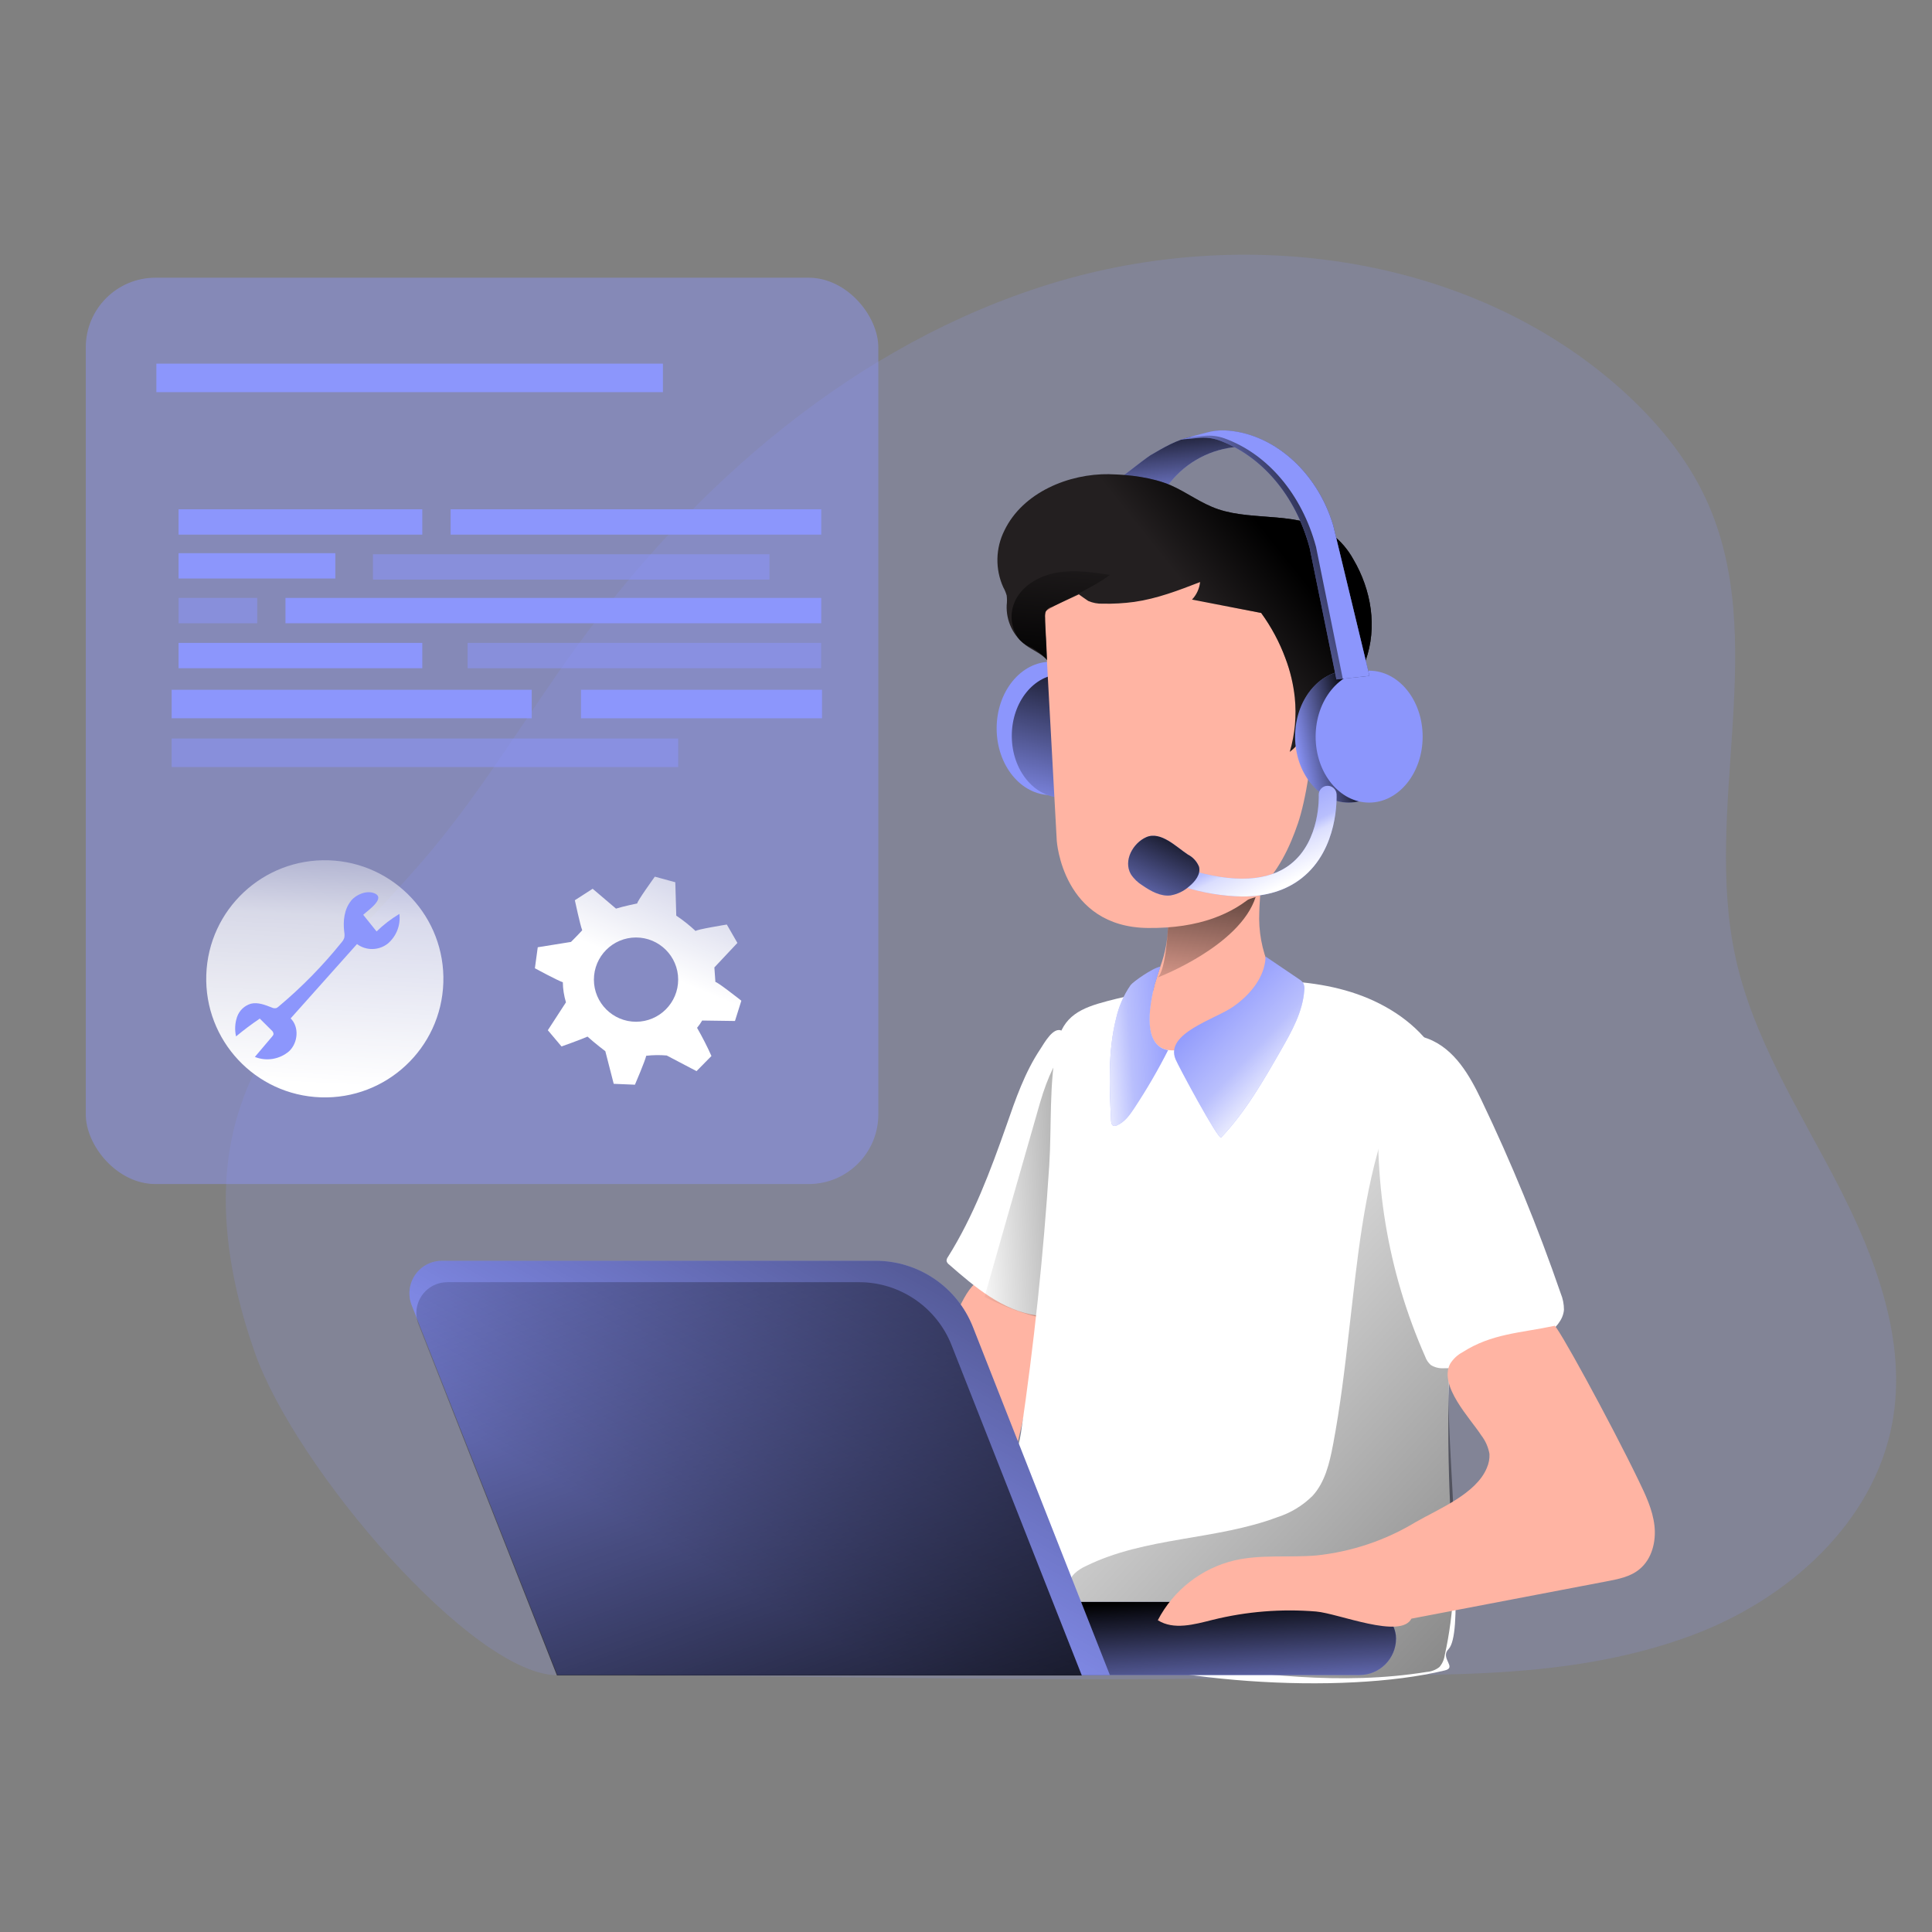
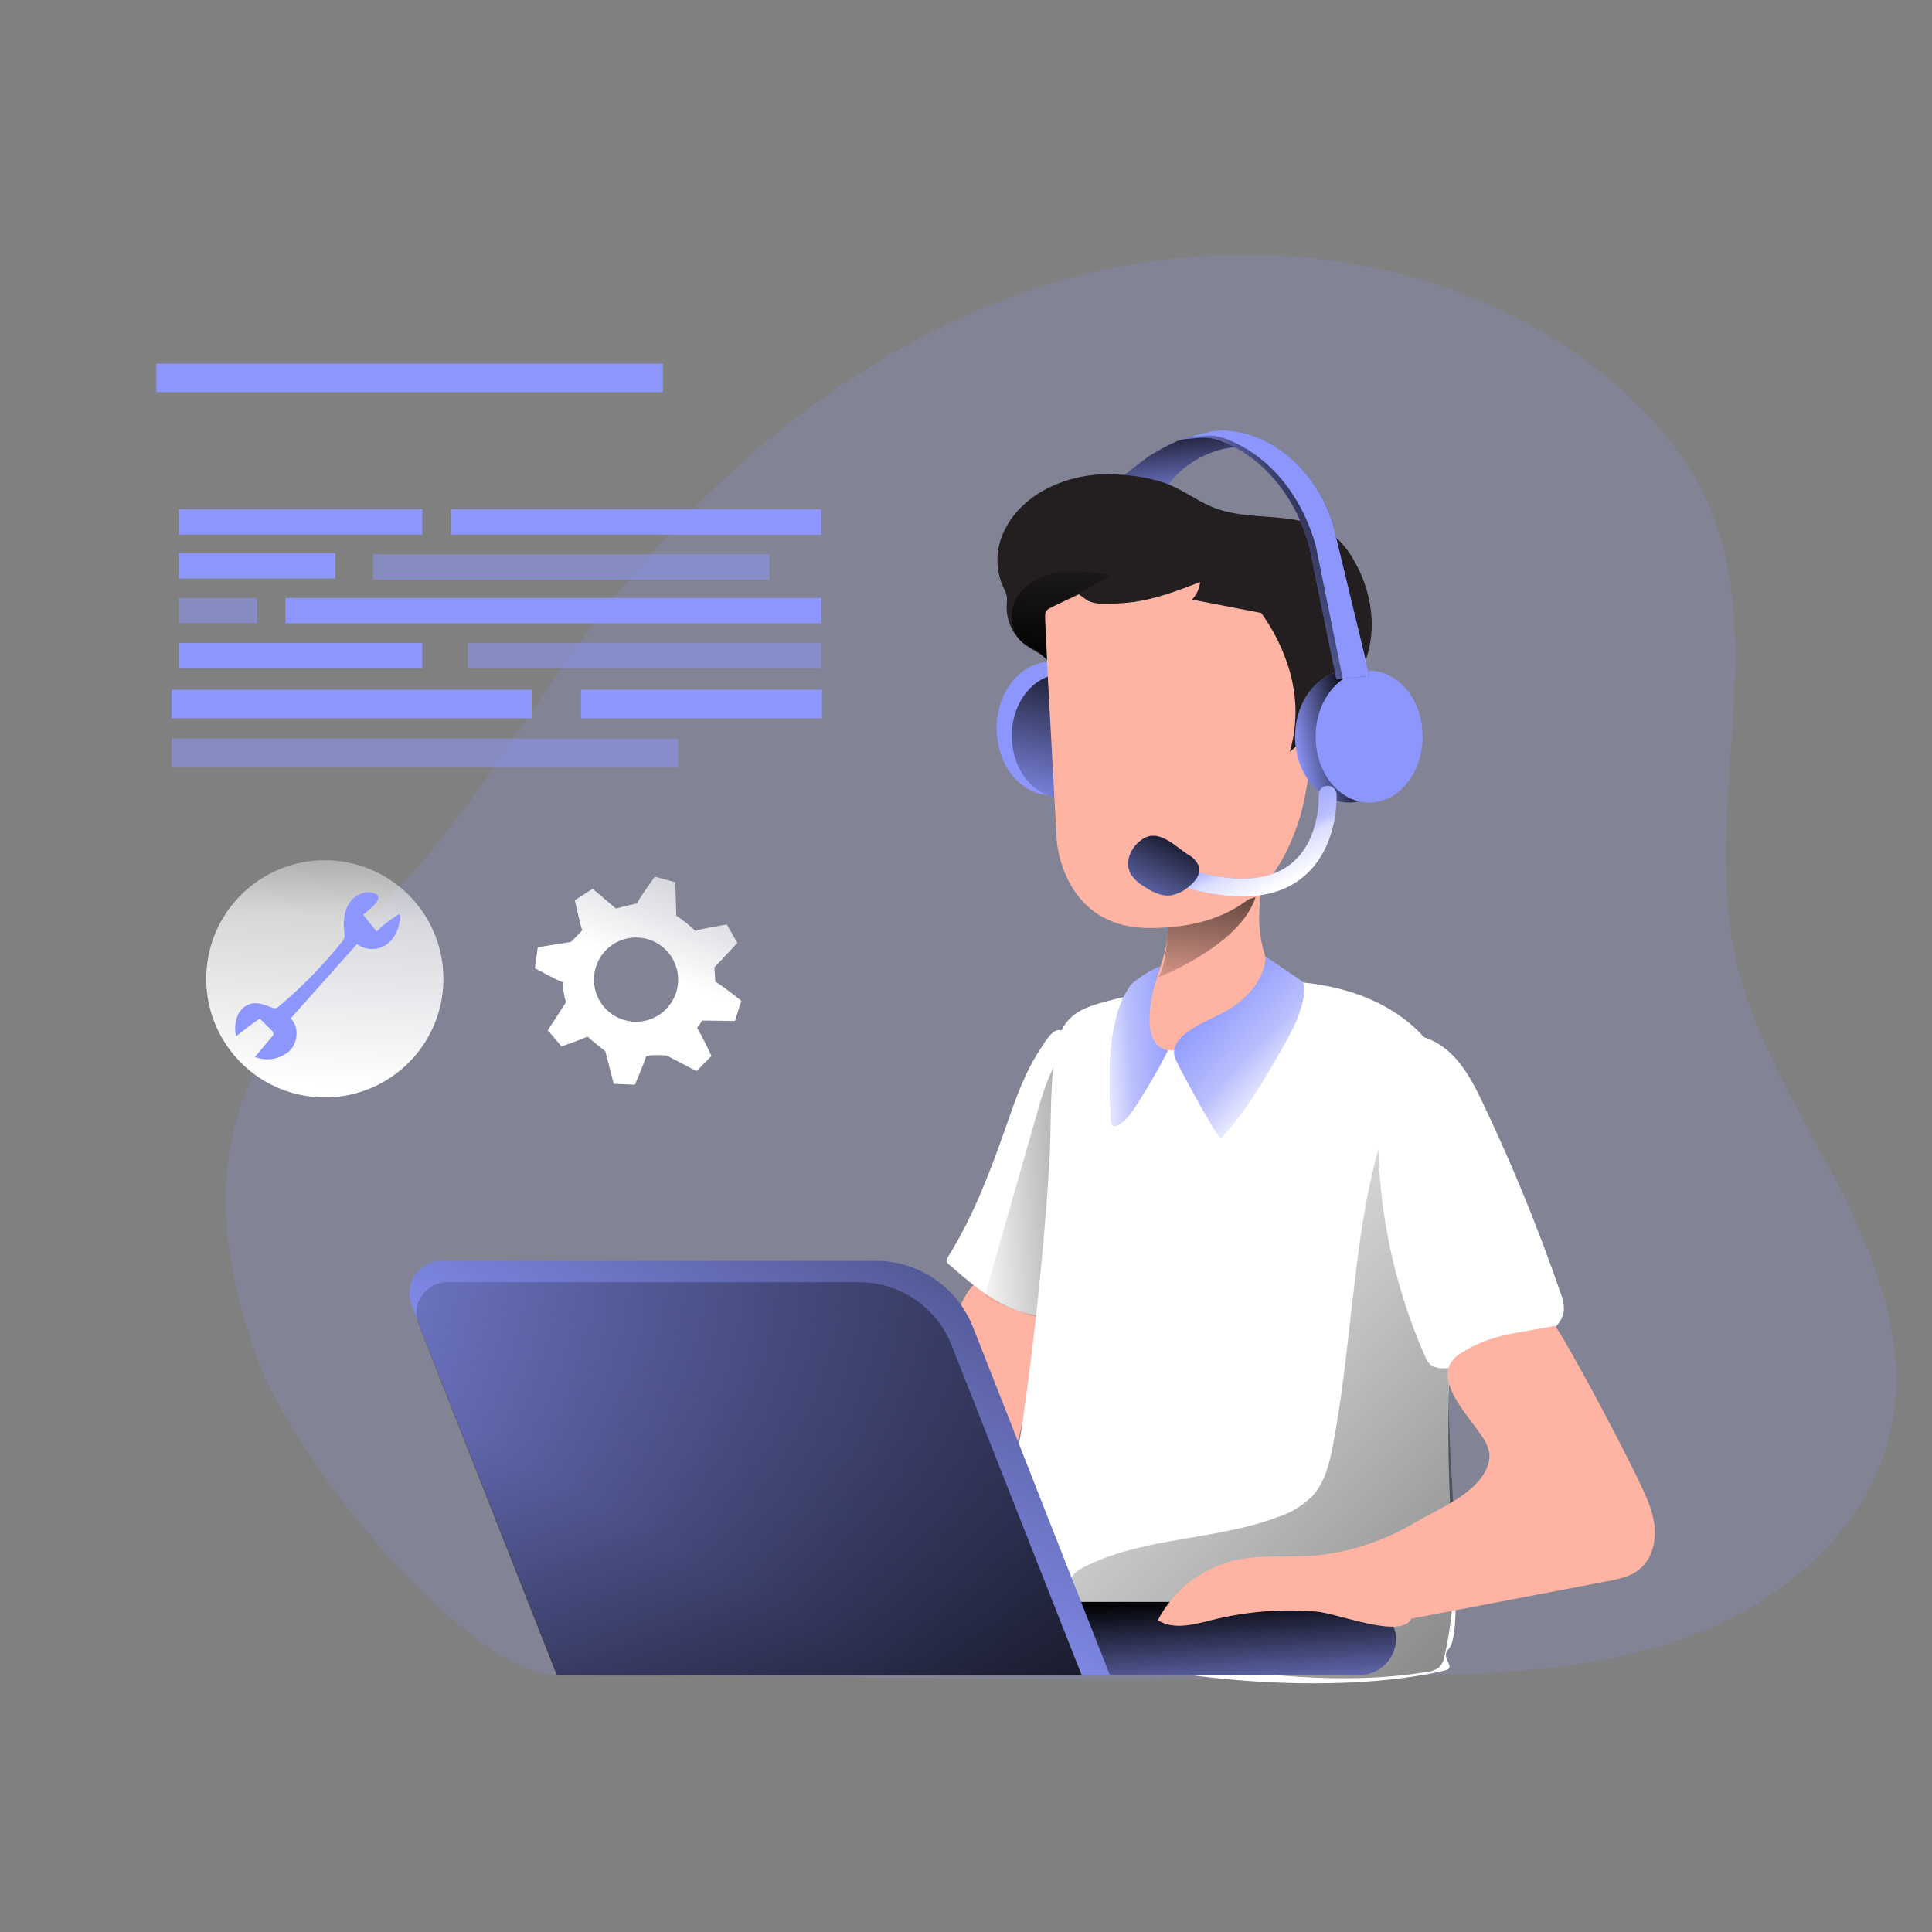
<svg xmlns="http://www.w3.org/2000/svg" xmlns:xlink="http://www.w3.org/1999/xlink" transform="scale(1)" id="_0358_it_support" viewBox="0 0 500 500" class="show_show__wrapper__graphic__5Waiy ">
  <rect x="0" y="0" width="500" height="500" fill="#808080" stroke="none" />
  <title>React</title>
  <defs>
    <style>.cls-1{opacity:.45;}.cls-1,.cls-2,.cls-3,.cls-4,.cls-5,.cls-6,.cls-7,.cls-8,.cls-9,.cls-10,.cls-11,.cls-12,.cls-13,.cls-14,.cls-15,.cls-16,.cls-17,.cls-18,.cls-19,.cls-20,.cls-21,.cls-22,.cls-23,.cls-24,.cls-25{stroke-width:0px;}.cls-1,.cls-3,.cls-4{isolation:isolate;}.cls-1,.cls-3,.cls-4,.cls-25{fill:#8C96FC;}.cls-2{fill:url(#linear-gradient);}.cls-3{opacity:.51;}.cls-4{opacity:.18;}.cls-5{fill:url(#linear-gradient-11);}.cls-6{fill:url(#linear-gradient-12);}.cls-7{fill:url(#linear-gradient-13);}.cls-8{fill:url(#linear-gradient-10);}.cls-9{fill:url(#linear-gradient-17);}.cls-10{fill:url(#linear-gradient-16);}.cls-11{fill:url(#linear-gradient-15);}.cls-12{fill:url(#linear-gradient-18);}.cls-13{fill:url(#linear-gradient-14);}.cls-14{fill:url(#linear-gradient-4);}.cls-15{fill:url(#linear-gradient-2);}.cls-16{fill:url(#linear-gradient-3);}.cls-17{fill:url(#linear-gradient-8);}.cls-18{fill:url(#linear-gradient-9);}.cls-19{fill:url(#linear-gradient-7);}.cls-20{fill:url(#linear-gradient-5);}.cls-21{fill:url(#linear-gradient-6);}.cls-22{fill:#231f20;}.cls-23{fill:#fff;}.cls-24{fill:#ffb4a3;}</style>
    <linearGradient id="linear-gradient" x1="560.55" y1="2976.17" x2="553.66" y2="2838.58" gradientTransform="translate(-2799.08 -206.05) rotate(88.09) scale(1 -1)" gradientUnits="userSpaceOnUse">
      <stop offset=".02" stop-color="#fff" stop-opacity="0" />
      <stop offset=".58" stop-color="#fff" stop-opacity=".39" />
      <stop offset=".68" stop-color="#fff" stop-opacity=".68" />
      <stop offset="1" stop-color="#fff" />
    </linearGradient>
    <linearGradient id="linear-gradient-2" x1="668.89" y1="2905.21" x2="641.56" y2="2839.8" gradientTransform="translate(-475.03 3090.1) scale(1 -1)" xlink:href="#linear-gradient" />
    <linearGradient id="linear-gradient-3" x1="804.71" y1="2787.45" x2="725.74" y2="2783.98" gradientTransform="translate(-475.03 3090.1) scale(1 -1)" gradientUnits="userSpaceOnUse">
      <stop offset="0" stop-color="#000" />
      <stop offset="1" stop-color="#000" stop-opacity="0" />
    </linearGradient>
    <linearGradient id="linear-gradient-4" x1="1001.74" y1="2546.59" x2="745.29" y2="2783.51" xlink:href="#linear-gradient-3" />
    <linearGradient id="linear-gradient-5" x1="729.23" y1="2702.91" x2="731.18" y2="2670.04" gradientTransform="translate(-471 3119.55) scale(1 -1)" xlink:href="#linear-gradient-3" />
    <linearGradient id="linear-gradient-6" x1="791.43" y1="2879.82" x2="784.7" y2="2827.1" xlink:href="#linear-gradient-3" />
    <linearGradient id="linear-gradient-7" x1="785.12" y1="2831.37" x2="809.53" y2="2808.26" gradientTransform="translate(-475.03 3090.1) scale(1 -1)" gradientUnits="userSpaceOnUse">
      <stop offset=".02" stop-color="#fff" stop-opacity="0" />
      <stop offset=".58" stop-color="#fff" stop-opacity=".39" />
      <stop offset="1" stop-color="#fff" />
    </linearGradient>
    <linearGradient id="linear-gradient-8" x1="781.27" y1="2820.14" x2="757.67" y2="2818.51" xlink:href="#linear-gradient-7" />
    <linearGradient id="linear-gradient-9" x1="775.68" y1="2890.96" x2="658.53" y2="2683.97" xlink:href="#linear-gradient-3" />
    <linearGradient id="linear-gradient-10" x1="701.57" y1="2611.75" x2="629.98" y2="2810.92" gradientTransform="translate(-475.03 3090.1) scale(1 -1)" gradientUnits="userSpaceOnUse">
      <stop offset="0" stop-color="#000" />
      <stop offset=".09" stop-color="#000" stop-opacity=".82" />
      <stop offset="1" stop-color="#000" stop-opacity="0" />
    </linearGradient>
    <linearGradient id="linear-gradient-11" x1="777.29" y1="2982.78" x2="779.67" y2="2957.83" xlink:href="#linear-gradient-3" />
    <linearGradient id="linear-gradient-12" x1="752.12" y1="2953.88" x2="740.08" y2="2906.68" gradientTransform="translate(-471 3119.55) scale(1 -1)" xlink:href="#linear-gradient-3" />
    <linearGradient id="linear-gradient-13" x1="805.51" y1="2948.85" x2="785.99" y2="2933.23" xlink:href="#linear-gradient-3" />
    <linearGradient id="linear-gradient-14" x1="822.44" y1="2929.4" x2="805.9" y2="2926.09" gradientTransform="translate(-471 3119.55) scale(1 -1)" xlink:href="#linear-gradient-3" />
    <linearGradient id="linear-gradient-15" x1="828.73" y1="2956.1" x2="791.31" y2="2939.82" xlink:href="#linear-gradient-3" />
    <linearGradient id="linear-gradient-16" x1="748.12" y1="2915.9" x2="750.5" y2="2949.96" xlink:href="#linear-gradient-3" />
    <linearGradient id="linear-gradient-17" x1="794.65" y1="2885.15" x2="806.52" y2="2860.75" gradientTransform="translate(-475.03 3090.1) scale(1 -1)" xlink:href="#linear-gradient" />
    <linearGradient id="linear-gradient-18" x1="782" y1="2877.82" x2="767.68" y2="2848.97" xlink:href="#linear-gradient-3" />
  </defs>
  <g id="background">
    <path class="cls-4" d="M438.44,423c24.41-9.22,46.47-28.95,51.26-54.61,3.94-21.17-4.18-42.66-14.06-61.81-9.88-19.15-21.85-37.65-26.46-58.68-8.59-39.11,9.13-82.49-7.7-118.81-5.06-10.91-12.97-20.31-21.9-28.33-39.07-34.91-97.74-42.73-147.79-27.29-50.05,15.44-91.83,51.48-122.56,93.88-12.68,17.48-23.7,36.14-37.53,52.71-18.42,22.07-42.33,41.43-50.33,69-5.82,19.92-2.31,41.5,4.61,61.1,10.64,30.04,56.49,83.48,78.31,83.38,48.64-.24,141.96,2.14,187.05.42,33.78-1.33,71.74,2.4,107.1-10.95Z" />
  </g>
  <g id="screen">
-     <rect class="cls-1" x="22.2" y="71.87" width="205.11" height="234.56" rx="18.03" ry="18.03" />
    <circle class="cls-2" cx="84.05" cy="253.31" r="30.69" transform="translate(-171.91 328.88) rotate(-88.09)" />
    <rect class="cls-25" x="40.47" y="94.11" width="131.09" height="7.38" />
    <rect class="cls-3" x="44.42" y="191.13" width="131.09" height="7.38" />
    <rect class="cls-25" x="44.42" y="178.51" width="93.19" height="7.38" />
    <rect class="cls-25" x="150.36" y="178.51" width="62.38" height="7.38" />
    <rect class="cls-25" x="116.62" y="131.8" width="95.92" height="6.56" />
    <rect class="cls-3" x="96.52" y="143.44" width="102.62" height="6.56" />
    <rect class="cls-25" x="46.21" y="131.8" width="63.08" height="6.56" />
    <rect class="cls-25" x="73.88" y="154.74" width="138.66" height="6.56" />
    <rect class="cls-3" x="46.21" y="154.74" width="20.36" height="6.56" />
    <rect class="cls-3" x="121.01" y="166.38" width="91.51" height="6.56" />
    <rect class="cls-25" x="46.21" y="166.38" width="63.08" height="6.56" />
    <rect class="cls-25" x="46.21" y="143.16" width="40.57" height="6.56" />
    <path class="cls-25" d="M90.85,233.13c-1.8,2.2-2.1,5.28-1.76,8.07.1.51.1,1.03,0,1.53-.15.43-.39.82-.69,1.15-4.89,6.07-10.36,11.65-16.34,16.65-.17.16-.37.29-.59.37-.39.08-.8.02-1.15-.16-1.73-.68-3.59-1.42-5.4-.98-1.66.5-2.99,1.76-3.56,3.4-.56,1.63-.65,3.38-.27,5.06,1.97-1.64,4.02-3.17,6.14-4.61l3.03,3.01c.32.24.51.61.53,1.01-.06.24-.18.45-.36.62l-4.47,5.28c3,1.2,6.42.63,8.87-1.48,2.31-2.19,2.65-6.28.39-8.49l17.17-19.24c2.38,1.76,5.64,1.71,7.97-.12,2.23-1.89,3.36-4.78,3-7.68-2.14,1.28-4.12,2.8-5.9,4.54l-3.46-4.31c1.22-1.15,5.96-4.33,2.88-5.58-2.03-.82-4.72.33-6.03,1.94Z" />
    <path class="cls-15" d="M190.21,264.23l1.65-5.25s-6.51-5.14-6.71-4.82l-.27-3.79,5.96-6.34-2.74-4.76s-8.07,1.31-8.07,1.68c-1.56-1.46-3.23-2.79-5.01-3.98l-.25-8.65-5.3-1.44s-4.85,6.73-4.53,6.92c0,0-3.74.78-5.52,1.35l-6.04-5.14-4.61,2.97s1.37,6.42,1.91,7.77c-1.29,1.42-2.91,3.02-2.91,3.02l-8.6,1.38-.74,5.44s6.05,3.27,7.23,3.61c.02,1.76.3,3.51.81,5.2l-4.69,7.22,3.54,4.2s4.69-1.65,6.73-2.55c1.9,1.73,4.61,3.78,4.61,3.78l2.17,8.44,5.49.23s2.64-6.14,2.92-7.49c1.77-.2,3.55-.22,5.31-.07l7.71,4.05,3.86-3.92c-1.11-2.49-2.36-4.92-3.72-7.29.49-.6.93-1.23,1.33-1.89l8.5.12ZM164.62,264.43c-6.02,0-10.91-4.87-10.92-10.89,0-6.02,4.87-10.91,10.89-10.92,6.02,0,10.91,4.87,10.92,10.89h0c0,6.03-4.88,10.9-10.89,10.92Z" />
  </g>
  <g id="character">
    <path class="cls-24" d="M229.94,382.52c-1.15,3.29-2.17,7.06-.5,10.11,1.12,1.7,2.62,3.12,4.39,4.13l15.91,10.81c3.06,2.08,6.29,4.21,9.96,4.48s7.83-2.06,8.14-5.76c.37-4.23-4.07-7.12-6.14-10.84-2.72-4.87-1.22-10.89.2-16.29,3.58-13.58,6.19-27.39,7.82-41.34-3.26-1.34-12.76-7.32-16.14-6.33-3.8,1.15-7.24,11.79-8.93,15.26-5.73,11.56-10.64,23.51-14.7,35.76Z" />
    <path class="cls-23" d="M260.46,291.27c-4.13,11.72-8.51,23.48-15.13,34.02-.24.31-.37.68-.36,1.07.11.37.33.68.65.9,6.65,5.82,13.83,11.9,22.58,13.15.57.13,1.17.08,1.71-.15.51-.36.88-.87,1.06-1.46,5.58-12.92,7.55-27.08,7.37-41.08-.12-6.99-.68-13.97-1.66-20.89-.23-1.68-.36-9.15-1.82-10.03-2.23-1.31-4.67,3.27-5.64,4.72-4.01,6.01-6.39,12.92-8.76,19.75Z" />
    <path class="cls-16" d="M278.55,268.93s-5.2,1.95-9.43,16.59c-4.23,14.64-14.33,50.13-14.33,50.13,0,0,15.62,7.8,19.53,4.88,3.91-2.93,4.23-71.59,4.23-71.59Z" />
    <path class="cls-23" d="M322.86,253.85c8.51-.27,17.12.15,25.31,2.46s15.97,6.66,21.34,13.27c5.95,7.31,8.55,16.87,9.15,26.26s-.65,18.81-1.59,28.2c-2.21,21.97-2.8,44.06-1.75,66.12.25,5.28,3.27,32.85-.44,36.62-2.31,2.37,2.31,4.75-.98,5.53-26.86,6.46-75.12,3.29-100.55-7.48-6.47-2.74-12.96-6.56-16.14-12.81-3.46-6.77,5.88-33.59,7-41.12,3.39-22.97,5.83-46.07,7.33-69.29.66-10.27-.1-21.34,2.01-31.43,1.53-7.32,6.25-9.32,13.05-11.11,11.86-3.08,24.02-4.83,36.27-5.21Z" />
    <path class="cls-14" d="M344.96,374.03c-.89,4.67-2.05,9.55-5.25,13.07-2.53,2.52-5.62,4.41-9.02,5.51-16.02,6.04-34.3,5.1-49.65,12.68-1.08.47-2.08,1.13-2.95,1.93-2.96,2.93-2.13,8.07.22,11.53,5.22,7.64,15.38,9.79,24.54,11.21,21.97,3.46,44.41,6.28,66.37,2.74,1.2-.09,2.34-.52,3.29-1.26.76-.88,1.24-1.96,1.39-3.11,4.98-22.11,1.06-45.13.97-67.8,0-13.07,1.15-26.16.27-39.2-.45-8.11-2.13-16.11-5-23.71-2.04-5.16-8.01-16.57-11.6-5.98-5.7,16.82-7.33,34.95-9.38,52.49-1.12,10-2.32,20-4.2,29.91Z" />
    <rect class="cls-25" x="156.04" y="414.57" width="205.26" height="18.93" rx="9.47" ry="9.47" />
    <rect class="cls-20" x="156.04" y="414.57" width="205.26" height="18.93" rx="9.47" ry="9.47" />
    <path class="cls-24" d="M302.31,271.76c-3.82-.61-5.96-4.45-4.25-13.7.18-1.03.43-2.02.7-3.01,0-.18.1-.37.15-.55h0c.42-1.43.89-2.86,1.35-4.28,1.28-3.4,1.96-7,2.01-10.64-.1-2.65-.31-5.41.67-7.85.94-2.07,2.42-3.86,4.28-5.18,4.12-3.17,16.14-9.13,18.45-1.26,1.03,3.37.28,7.29.23,10.73-.23,4.94.68,9.87,2.65,14.4,2.51,5.05-16.85,22.83-26.23,21.33Z" />
    <path class="cls-21" d="M299.6,252.98s21.26-8.07,25.36-20.83l-22.65,7.41s-.54,11.68-2.71,13.42Z" />
    <path class="cls-23" d="M357.23,280.58c-2.17,24.12,1.83,48.39,11.62,70.54.29.82.78,1.55,1.42,2.13,1.03.64,2.24.94,3.46.85,9.48.2,18.76-2.78,26.35-8.46,2.31-1.74,4.47-3.97,4.67-6.68,0-1.45-.28-2.89-.84-4.23-5.89-17.1-12.76-33.85-20.58-50.16-2.91-6.04-6.8-13.12-13.83-15.78-8.46-3.19-11.68,5.46-12.27,11.78Z" />
    <path class="cls-25" d="M316.04,294.37c6.31-6.65,10.93-14.69,15.49-22.63,2.78-4.84,5.63-9.9,6.02-15.48.1-.63,0-1.28-.29-1.86-.28-.4-.64-.73-1.06-.98l-8.66-5.87c-.15,5.31-3.97,9.88-8.32,12.94-4.61,3.27-17.81,6.86-14.99,13.65.7,1.72,11.07,21.01,11.81,20.23Z" />
    <path class="cls-25" d="M302.31,271.76c-2.6,5.12-5.49,10.09-8.66,14.88-1.22,1.86-2.59,3.78-4.61,4.61-.26.13-.56.17-.84.12-.51-.17-.62-.84-.66-1.37-.43-8.87-.84-17.88,1.33-26.52.69-3.06,1.95-5.96,3.74-8.54.62-.83,5.6-4.4,7.7-4.78-.46,1.42-.93,2.85-1.35,4.28h0c-.07.13-.12.28-.14.43v.13c-.28.99-.52,1.98-.7,3.01-1.73,9.32.42,13.15,4.2,13.77Z" />
    <path class="cls-19" d="M316.04,294.37c6.31-6.65,10.93-14.69,15.49-22.63,2.78-4.84,5.63-9.9,6.02-15.48.1-.63,0-1.28-.29-1.86-.28-.4-.64-.73-1.06-.98l-8.66-5.87c-.15,5.31-3.97,9.88-8.32,12.94-4.61,3.27-17.81,6.86-14.99,13.65.7,1.72,11.07,21.01,11.81,20.23Z" />
    <path class="cls-17" d="M302.31,271.76c-2.6,5.12-5.49,10.09-8.66,14.88-1.22,1.86-2.59,3.78-4.61,4.61-.26.13-.56.17-.84.12-.51-.17-.62-.84-.66-1.37-.43-8.87-.84-17.88,1.33-26.52.69-3.06,1.95-5.96,3.74-8.54.62-.83,5.6-4.4,7.7-4.78-.46,1.42-.93,2.85-1.35,4.28h0c-.07.13-.12.28-.14.43v.13c-.28.99-.52,1.98-.7,3.01-1.73,9.32.42,13.15,4.2,13.77Z" />
    <path class="cls-24" d="M365.3,418.9l50.5-9.65c2.99-.58,6.1-1.15,8.46-3.11,3.24-2.61,4.38-7.17,3.91-11.31-.47-4.14-2.31-7.98-4.13-11.74-7.17-14.85-21.72-41.5-21.81-39.95-8.83,1.87-16.14,1.96-23.73,6.81-1.31.7-2.41,1.73-3.2,2.99-3.03,5.76,5.26,14.18,8.07,18.56,1.08,1.4,1.8,3.04,2.1,4.78.06,1.23-.17,2.46-.67,3.59-2.73,6.71-12.46,10.62-18.45,14.06-7.82,4.73-16.59,7.67-25.69,8.62-7.06.6-14.26-.31-21.16,1.27-8.56,2.04-15.8,7.69-19.86,15.49,4.1,2.61,9.44,1.1,14.17-.09,8.76-2.17,17.81-2.9,26.8-2.16,5.83.5,21.92,7.25,24.68,1.82Z" />
    <path class="cls-25" d="M287.23,433.51h-142.96l-37.71-95.69c-1.73-4.31.37-9.2,4.68-10.93,1-.4,2.06-.6,3.14-.6h112.22c11.12,0,21.11,6.79,25.19,17.14l35.44,90.07Z" />
    <path class="cls-18" d="M287.23,433.51h-142.96l-37.71-95.69c-1.73-4.31.37-9.2,4.68-10.93,1-.4,2.06-.6,3.14-.6h112.22c11.12,0,21.11,6.79,25.19,17.14l35.44,90.07Z" />
    <path class="cls-8" d="M279.97,433.61h-135.83l-35.83-90.86c-1.62-4.11.4-8.74,4.51-10.36.93-.37,1.92-.55,2.92-.56h106.59c10.56,0,20.05,6.47,23.93,16.29l33.71,85.49Z" />
    <path class="cls-25" d="M297.7,117.84c3.46-2.03,6.92-4.09,10.83-4.85,3.91-.76,9.22-.3,11.86,2.65-6.92.49-13.32,3.86-17.63,9.3-.2.35-.51.62-.89.76-.32.03-.65-.03-.93-.17-1.59-.6-13.51,2.12-14.2.68.03,0,9.5-7.48,10.96-8.37Z" />
    <path class="cls-5" d="M297.7,117.84c3.46-2.03,6.92-4.09,10.83-4.85,3.91-.76,9.22-.3,11.86,2.65-6.92.49-13.32,3.86-17.63,9.3-.2.35-.51.62-.89.76-.32.03-.65-.03-.93-.17-1.59-.6-13.51,2.12-14.2.68.03,0,9.5-7.48,10.96-8.37Z" />
    <ellipse class="cls-25" cx="271.93" cy="188.51" rx="14" ry="17.25" />
    <ellipse class="cls-25" cx="274.8" cy="190.45" rx="12.95" ry="15.96" />
    <ellipse class="cls-6" cx="274.8" cy="190.45" rx="12.95" ry="15.96" />
    <path class="cls-24" d="M270.25,158.31l3.24,59.27s1.44,22.37,23.61,22.58c26.63.27,34.74-15.22,38.78-27,4.05-11.78,7.7-46.39,0-55.96-7.7-9.57-51.04-33.12-65.63,1.11Z" />
    <path class="cls-22" d="M287.09,122.72c-10.44-.18-22.38,4.69-27.14,14.55-2.31,4.59-2.43,9.99-.32,14.68.38.68.68,1.4.9,2.16.1.83.1,1.67,0,2.5-.18,4.07,1.67,7.96,4.95,10.38,1.83,1.33,4.06,2.16,5.52,3.87l-.56-11.03c-.27-1.24.51-2.47,1.75-2.74l7.02-3.27s2.17,1.58,2.43,1.71c1.17.5,2.42.74,3.69.7,2.75.06,5.5-.09,8.23-.46,5.89-.84,11.53-3,17.03-5.14-.18,1.7-.92,3.3-2.1,4.54l17.9,3.46c2.62,3.61,4.74,7.55,6.28,11.74,1.24,3.27,2.05,6.68,2.42,10.16.48,4.72.04,9.5-1.3,14.05,1.22-.93,2.28-2.04,3.16-3.3,1.62,1.12,3.41,1.98,5.3,2.52.39.15.82.18,1.23.1.88-.24,1.06-1.28,1.15-2.11.71-7.44,6.25-13.72,8.78-20.82,3.08-8.6,1.52-18.27-3.18-26.24-1.39-2.52-3.29-4.74-5.57-6.5-8.24-6.04-19.96-3.27-29.36-6.43-4.47-1.5-8.07-4.35-12.35-6.23-4.75-2.02-10.7-2.74-15.87-2.84Z" />
-     <path class="cls-7" d="M287.09,122.72c-10.44-.18-22.38,4.69-27.14,14.55-2.31,4.59-2.43,9.99-.32,14.68.38.68.68,1.4.9,2.16.1.83.1,1.67,0,2.5-.18,4.07,1.67,7.96,4.95,10.38,1.83,1.33,4.06,2.16,5.52,3.87l-.56-11.03c-.27-1.24.51-2.47,1.75-2.74l7.02-3.27s2.17,1.58,2.43,1.71c1.17.5,2.42.74,3.69.7,2.75.06,5.5-.09,8.23-.46,5.89-.84,11.53-3,17.03-5.14-.18,1.7-.92,3.3-2.1,4.54l17.9,3.46c2.62,3.61,4.74,7.55,6.28,11.74,1.24,3.27,2.05,6.68,2.42,10.16.48,4.72.04,9.5-1.3,14.05,1.22-.93,2.28-2.04,3.16-3.3,1.62,1.12,3.41,1.98,5.3,2.52.39.15.82.18,1.23.1.88-.24,1.06-1.28,1.15-2.11.71-7.44,6.25-13.72,8.78-20.82,3.08-8.6,1.52-18.27-3.18-26.24-1.39-2.52-3.29-4.74-5.57-6.5-8.24-6.04-19.96-3.27-29.36-6.43-4.47-1.5-8.07-4.35-12.35-6.23-4.75-2.02-10.7-2.74-15.87-2.84Z" />
    <ellipse class="cls-25" cx="349.02" cy="190.64" rx="13.85" ry="17.07" />
    <ellipse class="cls-13" cx="349.02" cy="190.64" rx="13.85" ry="17.07" />
    <ellipse class="cls-25" cx="354.33" cy="190.64" rx="13.85" ry="17.07" />
    <path class="cls-25" d="M354.43,174.92l-6.92.74-1.65.17-6.92-34.04c-3.6-13.47-12.39-23.82-23.43-27.83-1.71-.6-3.53-.81-5.33-.63l-4.72.43,2.31-.61,4.61-1.22c1.44-.4,2.93-.58,4.43-.54,12.31.45,23.99,10.38,28.22,24.6l9.38,38.94Z" />
    <path class="cls-11" d="M354.43,174.92l-6.92.74-1.65.17-6.92-34.04c-3.6-13.47-12.39-23.82-23.43-27.83-1.71-.6-3.53-.81-5.33-.63l-4.72.43,2.31-.61,4.61-1.22c1.44-.4,2.93-.58,4.43-.54,12.31.45,23.99,10.38,28.22,24.6l9.38,38.94Z" />
    <path class="cls-25" d="M354.43,174.92l-6.92.74-6.92-34.12c-3.65-13.6-12.53-24.04-23.67-28.08-1.72-.62-3.56-.84-5.38-.65l-3.76.33,4.61-1.22c1.44-.4,2.93-.58,4.43-.54,12.31.45,23.99,10.38,28.22,24.6l9.38,38.94Z" />
    <path class="cls-10" d="M262.8,155.32c2.04-4.04,6.47-6.43,10.93-7.16,4.46-.73,9.03-.06,13.49.62-4.32,3.46-16.39,8.61-16.62,9.53-.16,1.63-.18,3.28-.06,4.91.16,2.37.24,4.87.23,7.24-1.11-1.09-2.36-2.04-3.71-2.81-1.16-.45-2.22-1.13-3.11-1.99-2.38-2.92-2.83-6.97-1.14-10.34Z" />
    <path class="cls-25" d="M321.51,232.02c-5.21-.11-10.37-.97-15.33-2.56-1.22-.37-1.92-1.65-1.55-2.88.37-1.22,1.65-1.92,2.88-1.55h0c11.87,3.57,20.81,3.1,26.52-1.41,7.77-6.1,7.26-17.72,7.26-17.83-.06-1.27.92-2.36,2.19-2.42,1.27-.06,2.36.92,2.42,2.19,0,.56.61,14.15-9.03,21.71-4.01,3.16-9.13,4.74-15.36,4.75Z" />
    <path class="cls-9" d="M321.51,232.02c-5.21-.11-10.37-.97-15.33-2.56-1.22-.37-1.92-1.65-1.55-2.88.37-1.22,1.65-1.92,2.88-1.55h0c11.87,3.57,20.81,3.1,26.52-1.41,7.77-6.1,7.26-17.72,7.26-17.83-.06-1.27.92-2.36,2.19-2.42,1.27-.06,2.36.92,2.42,2.19,0,.56.61,14.15-9.03,21.71-4.01,3.16-9.13,4.74-15.36,4.75Z" />
    <path class="cls-25" d="M307.38,221.14c1.32.66,2.36,1.79,2.92,3.16.51,1.96-1.01,3.84-2.58,5.12-1.35,1.2-3.01,2-4.78,2.31-2.61.31-5.1-1.1-7.26-2.58-1.21-.74-2.24-1.73-3.02-2.92-2.01-3.53.59-8.07,3.99-9.57,3.77-1.63,7.78,2.54,10.74,4.48Z" />
    <path class="cls-12" d="M307.38,221.14c1.32.66,2.36,1.79,2.92,3.16.51,1.96-1.01,3.84-2.58,5.12-1.35,1.2-3.01,2-4.78,2.31-2.61.31-5.1-1.1-7.26-2.58-1.21-.74-2.24-1.73-3.02-2.92-2.01-3.53.59-8.07,3.99-9.57,3.77-1.63,7.78,2.54,10.74,4.48Z" />
  </g>
</svg>